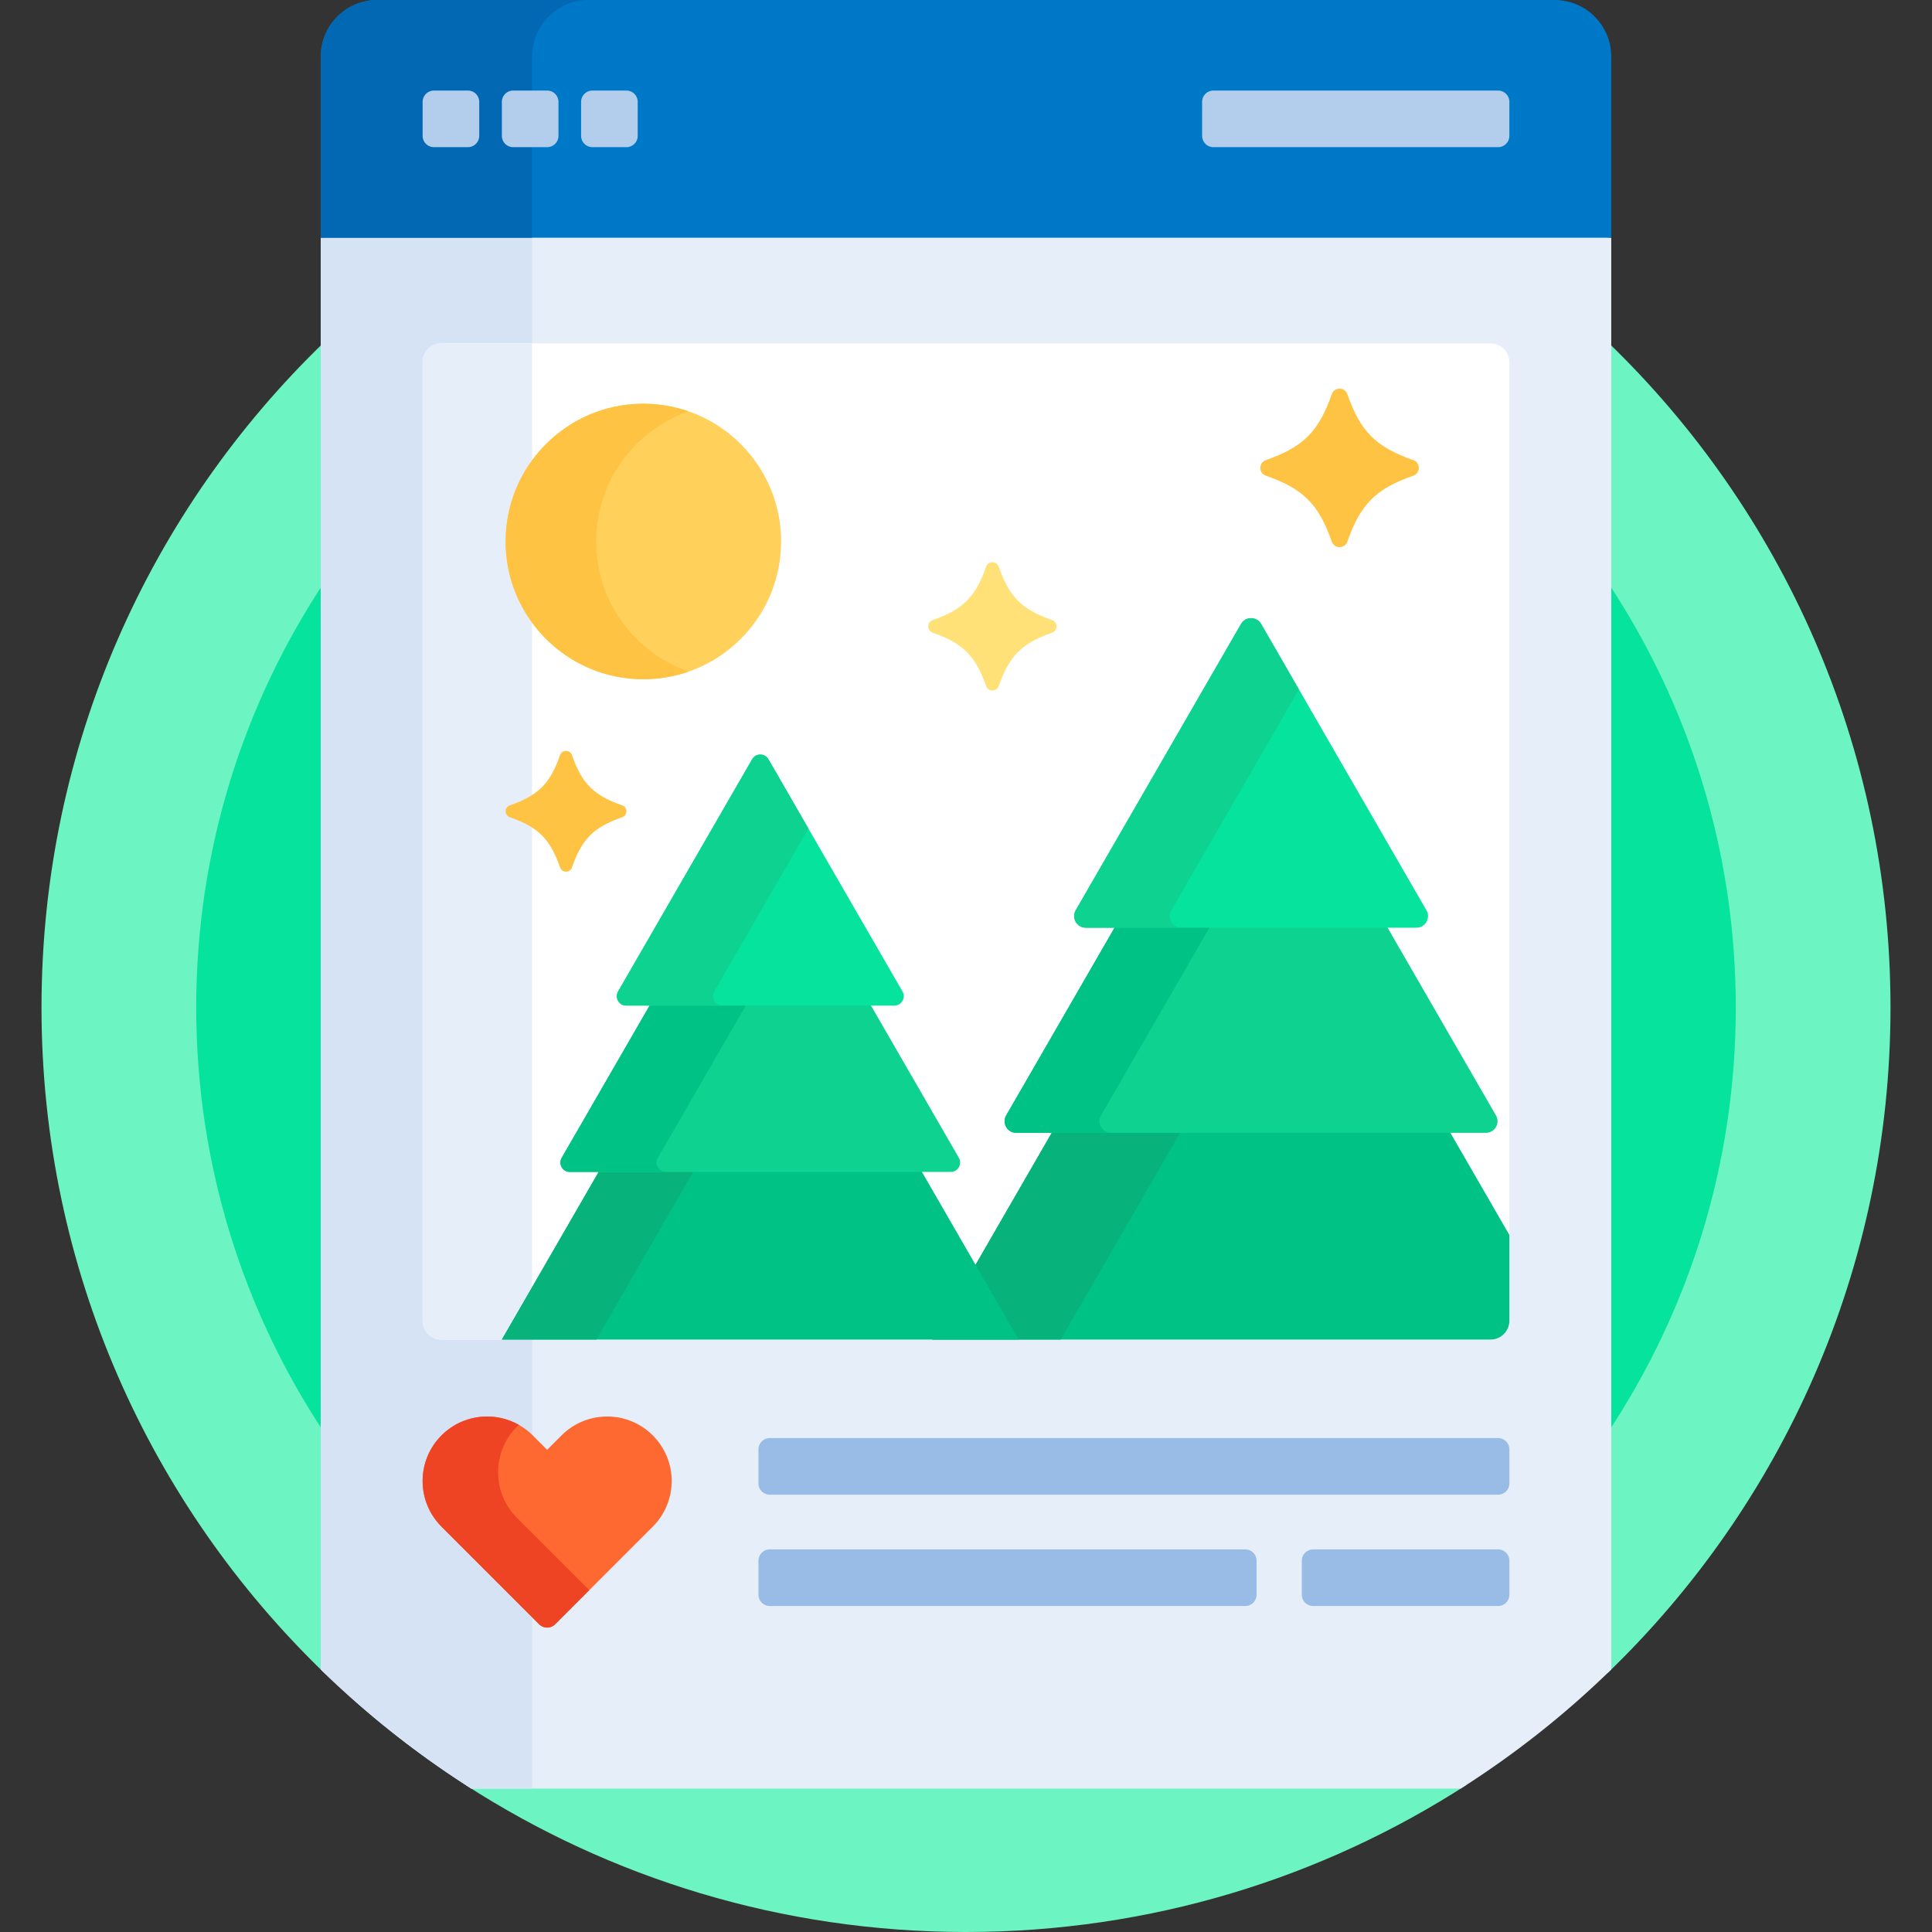
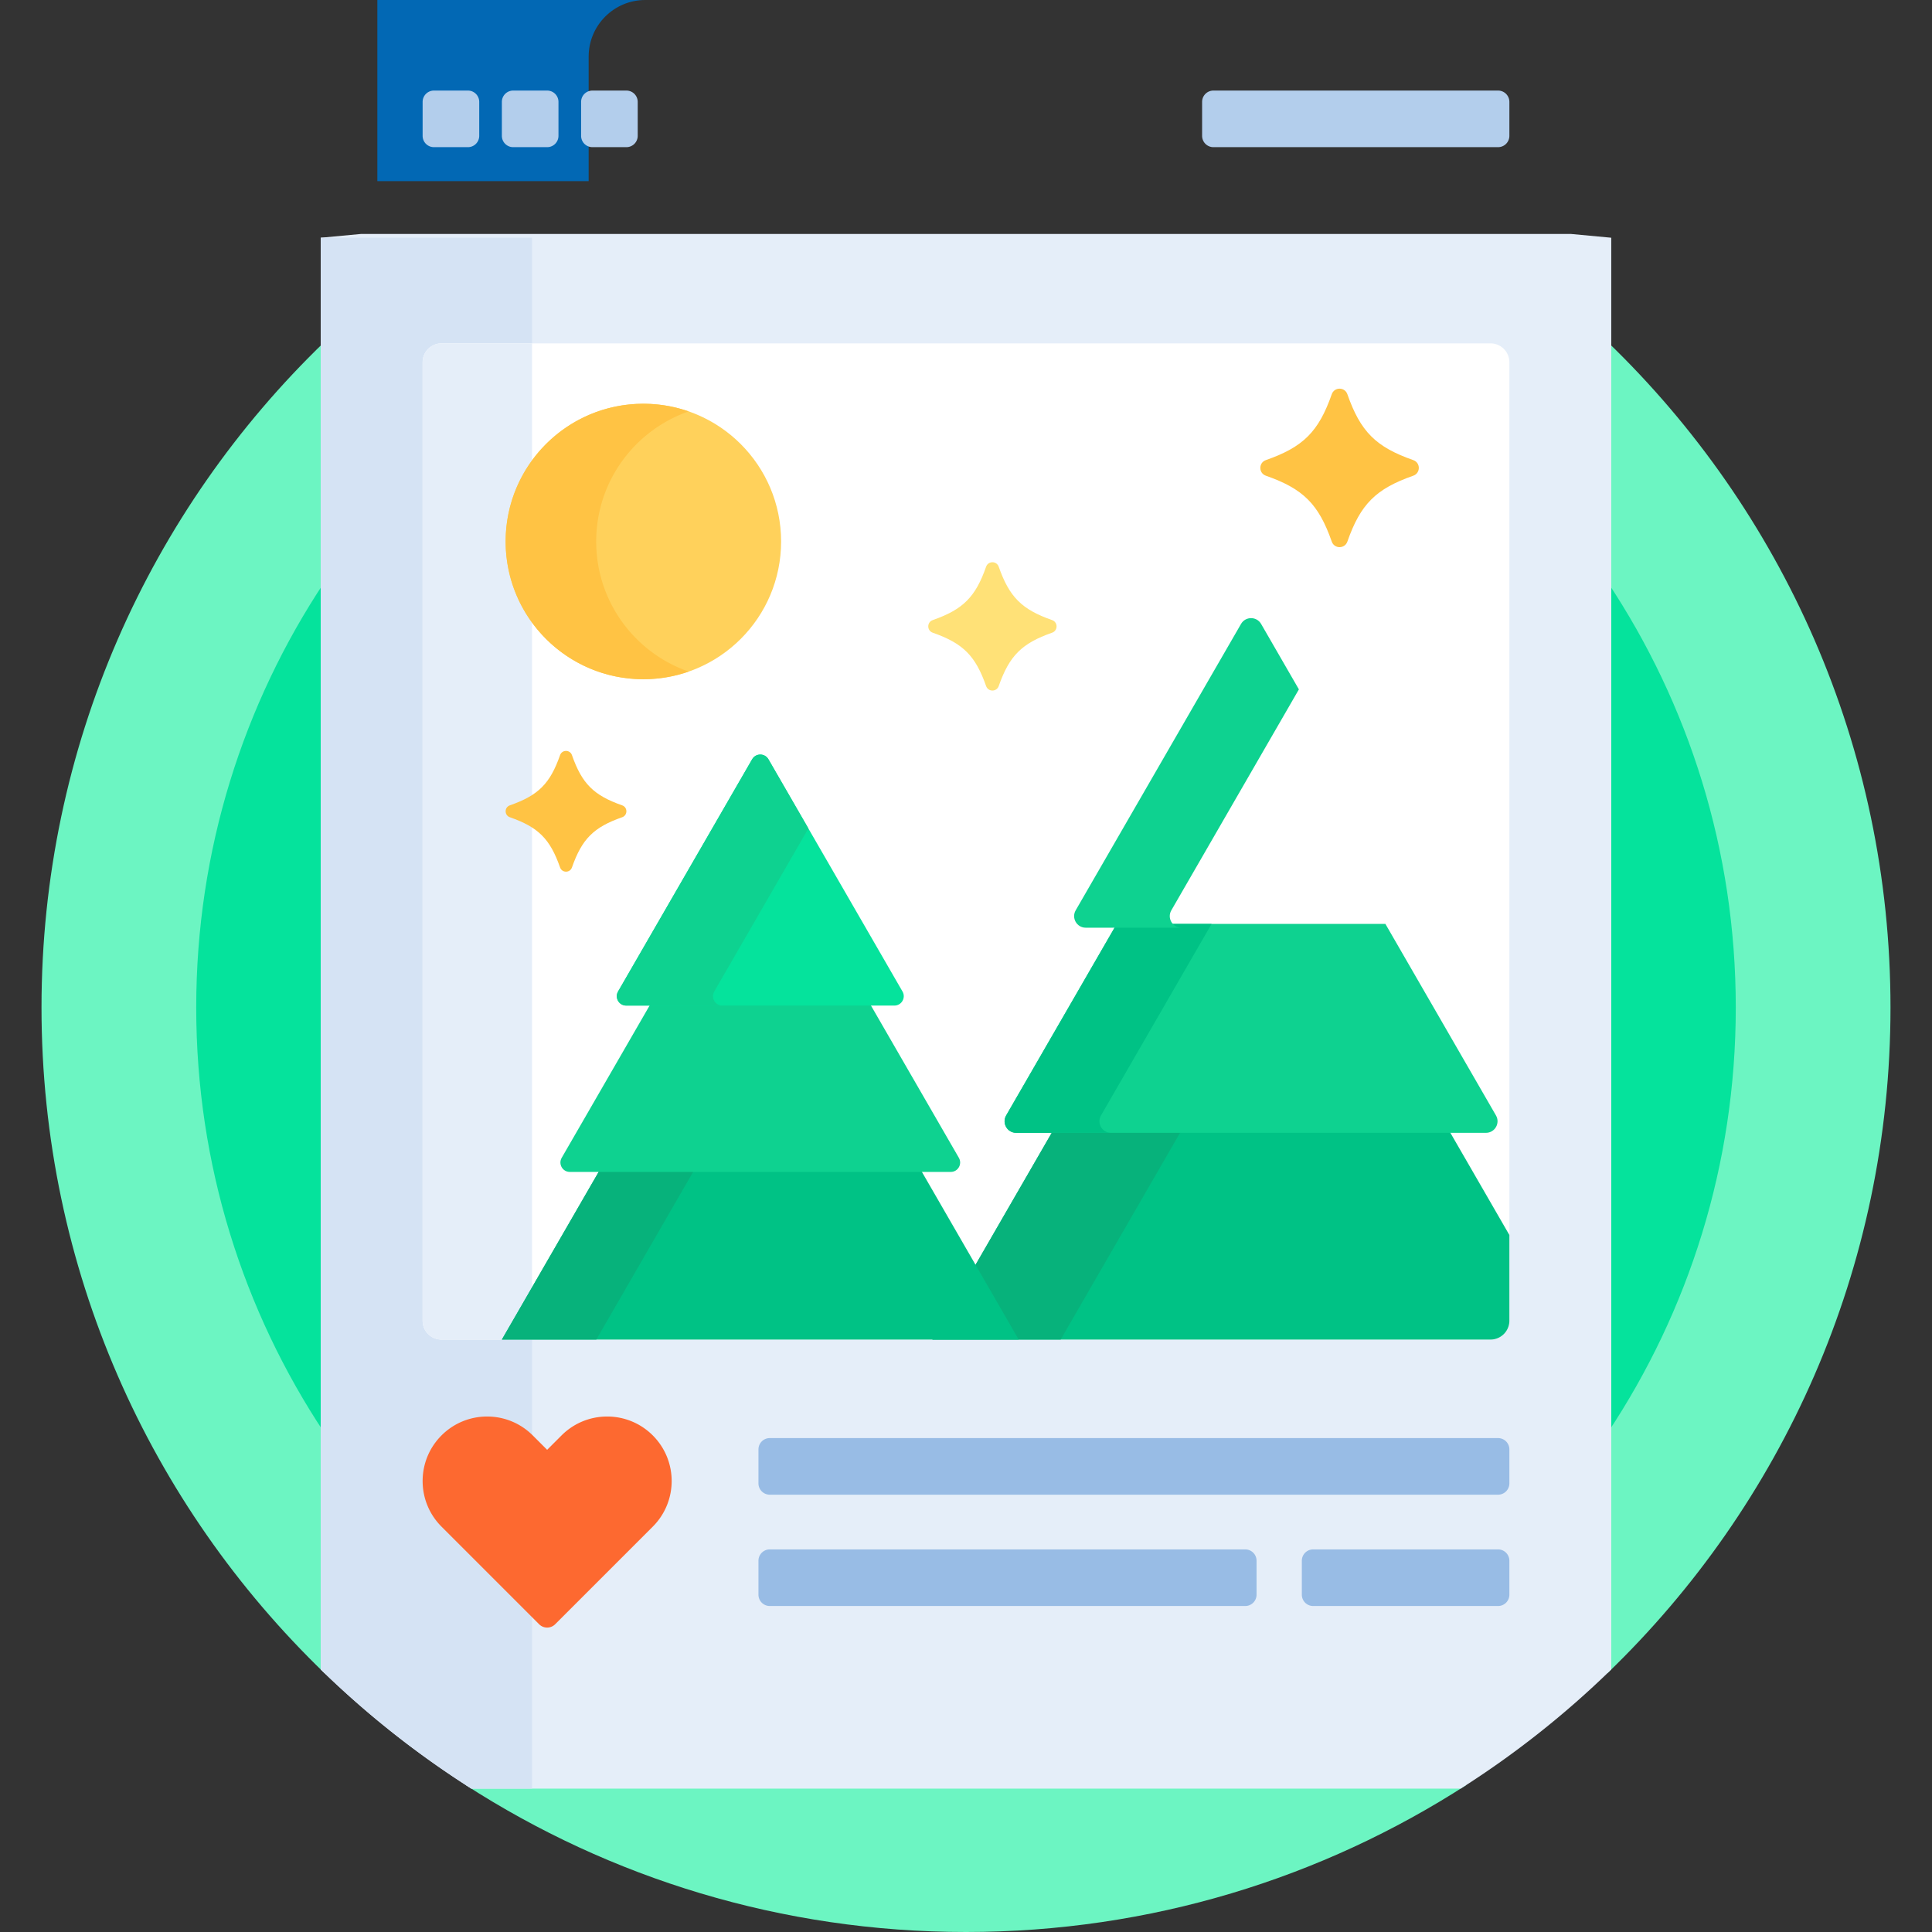
<svg xmlns="http://www.w3.org/2000/svg" version="1.1" width="512" height="512" x="0" y="0" viewBox="0 0 512 512" style="enable-background:new 0 0 512 512" xml:space="preserve" class="">
  <rect x="0" y="0" width="512" height="512" fill="#333333" stroke="none" />
  <g>
    <g fill="#6cf5c2">
      <path d="M86 90.594C39.768 135.158 11 197.716 11 267s28.768 131.842 75 176.406zM123.336 473c38.235 24.674 83.775 39 132.664 39s94.429-14.326 132.664-39zM426 90.594v352.812c46.232-44.563 75-107.122 75-176.406s-28.768-131.842-75-176.406z" fill="#6cf5c2" opacity="1" data-original="#6cf5c2" class="" />
    </g>
    <g fill="#05e39c">
      <path d="M426 154.218v225.564c21.477-32.307 34-71.08 34-112.782s-12.523-80.475-34-112.782zM86 154.218C64.523 186.525 52 225.298 52 267s12.523 80.475 34 112.782z" fill="#05e39c" opacity="1" data-original="#05e39c" class="" />
    </g>
    <path fill="#e5eef9" d="M416.312 62H95.687L85 63v379.43A246.036 246.036 0 0 0 124.905 474h262.19A246.145 246.145 0 0 0 427 442.43V63z" opacity="1" data-original="#e5eef9" class="" />
    <path fill="#d5e3f4" d="M141 63H85v379.43A246.036 246.036 0 0 0 124.905 474H141z" opacity="1" data-original="#d5e3f4" class="" />
    <path fill="#ffffff" d="M395 355H117a5 5 0 0 1-5-5V96a5 5 0 0 1 5-5h278a5 5 0 0 1 5 5v254a5 5 0 0 1-5 5z" opacity="1" data-original="#ffffff" class="" />
    <path fill="#e5eef9" d="M141 91h-24a5 5 0 0 0-5 5v254a5 5 0 0 0 5 5h24z" opacity="1" data-original="#e5eef9" class="" />
-     <path fill="#0078c8" d="M427 63H85V15c0-8.284 6.716-15 15-15h312c8.284 0 15 6.716 15 15z" opacity="1" data-original="#0078c8" />
-     <path fill="#0268b4" d="M156 0h-56c-8.284 0-15 6.716-15 15v48h56V15c0-8.284 6.716-15 15-15z" opacity="1" data-original="#0268b4" class="" />
+     <path fill="#0268b4" d="M156 0h-56v48h56V15c0-8.284 6.716-15 15-15z" opacity="1" data-original="#0268b4" class="" />
    <path fill="#b3ceec" d="M397 39h-75.429a3 3 0 0 1-3-3v-9a3 3 0 0 1 3-3H397a3 3 0 0 1 3 3v9a3 3 0 0 1-3 3zM124 39h-9a3 3 0 0 1-3-3v-9a3 3 0 0 1 3-3h9a3 3 0 0 1 3 3v9a3 3 0 0 1-3 3zM145 39h-9a3 3 0 0 1-3-3v-9a3 3 0 0 1 3-3h9a3 3 0 0 1 3 3v9a3 3 0 0 1-3 3zM166 39h-9a3 3 0 0 1-3-3v-9a3 3 0 0 1 3-3h9a3 3 0 0 1 3 3v9a3 3 0 0 1-3 3z" opacity="1" data-original="#b3ceec" />
    <path fill="#fd6930" d="M148.817 380.399 145 384.216l-3.817-3.817c-6.676-6.676-17.5-6.676-24.176 0-6.676 6.676-6.676 17.5 0 24.176l25.872 25.872a3 3 0 0 0 4.241 0l25.872-25.872c6.676-6.676 6.676-17.5 0-24.176-6.675-6.676-17.499-6.676-24.175 0z" opacity="1" data-original="#fd6930" />
-     <path fill="#ef4424" d="M137.007 402.249c-6.676-6.676-6.676-17.5 0-24.176.161-.161.335-.299.501-.452-6.52-3.694-14.944-2.779-20.501 2.778-6.676 6.676-6.676 17.5 0 24.176l25.872 25.872a3 3 0 0 0 4.241 0l9.042-9.042z" opacity="1" data-original="#ef4424" />
    <path fill="#00c285" d="M383.791 299.212H279.3L247.091 355H395a5 5 0 0 0 5-5v-22.713z" opacity="1" data-original="#00c285" />
    <path fill="#07b27b" d="M279.3 299.212 247.091 355h34l32.209-55.788z" opacity="1" data-original="#07b27b" />
    <path fill="#0ed290" d="m396.449 295.605-29.304-50.756h-71.199l-29.304 50.756c-1.182 2.047.296 4.607 2.66 4.607H393.79c2.364 0 3.842-2.56 2.659-4.607z" opacity="1" data-original="#0ed290" />
    <path fill="#00c285" d="m291.776 295.605 29.304-50.756h-25.135l-29.304 50.756c-1.182 2.047.296 4.607 2.66 4.607h25.135c-2.364 0-3.842-2.56-2.66-4.607z" opacity="1" data-original="#00c285" />
-     <path fill="#05e39c" d="m328.886 165.347-43.818 75.895c-1.182 2.047.296 4.607 2.66 4.607h87.636c2.364 0 3.842-2.559 2.66-4.607l-43.818-75.895c-1.183-2.047-4.138-2.047-5.32 0z" opacity="1" data-original="#05e39c" class="" />
    <path fill="#0ed290" d="m310.416 241.242 33.804-58.549-10.014-17.345c-1.182-2.047-4.137-2.047-5.319 0l-43.818 75.895c-1.182 2.047.295 4.607 2.66 4.607h25.348c-2.365-.001-3.843-2.561-2.661-4.608z" opacity="1" data-original="#0ed290" />
    <path fill="#00c285" d="M243.74 309.572h-84.512L133 355h136.967z" opacity="1" data-original="#00c285" />
    <path fill="#07b27b" d="M159.228 309.572 133 355h25.033l26.227-45.428z" opacity="1" data-original="#07b27b" />
    <path fill="#0ed290" d="m254.114 306.837-23.872-41.348h-57.516l-23.872 41.348c-.958 1.66.24 3.735 2.157 3.735h100.947c1.916 0 3.115-2.075 2.156-3.735z" opacity="1" data-original="#0ed290" />
-     <path fill="#00c285" d="m174.337 306.837 23.872-41.348h-25.484l-23.872 41.348c-.958 1.66.24 3.735 2.157 3.735h25.484c-1.917 0-3.115-2.075-2.157-3.735z" opacity="1" data-original="#00c285" />
    <path fill="#05e39c" d="m199.327 201.211-35.532 61.543c-.959 1.66.24 3.736 2.157 3.736h71.063c1.917 0 3.115-2.075 2.157-3.736l-35.532-61.543c-.958-1.66-3.354-1.66-4.313 0z" opacity="1" data-original="#05e39c" class="" />
    <path fill="#0ed290" d="m189.286 262.754 24.943-43.203-10.589-18.34c-.958-1.66-3.355-1.66-4.313 0l-35.532 61.543c-.959 1.66.24 3.736 2.157 3.736h25.49c-1.917 0-3.115-2.076-2.156-3.736z" opacity="1" data-original="#0ed290" />
    <circle cx="170.5" cy="143.5" r="36.5" fill="#ffd15b" opacity="1" data-original="#ffd15b" />
    <path fill="#ffc344" d="M158 143.5c0-15.953 10.239-29.507 24.5-34.471a36.419 36.419 0 0 0-12-2.029c-20.158 0-36.5 16.342-36.5 36.5s16.342 36.5 36.5 36.5c4.205 0 8.241-.72 12-2.029-14.261-4.964-24.5-18.518-24.5-34.471z" opacity="1" data-original="#ffc344" />
    <path fill="#98bce5" d="M397 396.108H204a3 3 0 0 1-3-3v-9a3 3 0 0 1 3-3h193a3 3 0 0 1 3 3v9a3 3 0 0 1-3 3zM330 425.608H204a3 3 0 0 1-3-3v-9a3 3 0 0 1 3-3h126a3 3 0 0 1 3 3v9a3 3 0 0 1-3 3zM397 425.608h-49a3 3 0 0 1-3-3v-9a3 3 0 0 1 3-3h49a3 3 0 0 1 3 3v9a3 3 0 0 1-3 3z" opacity="1" data-original="#98bce5" />
    <path fill="#ffe177" d="M278.809 167.675c-8.029 2.812-11.322 6.105-14.134 14.134-.556 1.589-2.793 1.589-3.349 0-2.812-8.029-6.105-11.322-14.134-14.134-1.589-.556-1.589-2.793 0-3.349 8.029-2.812 11.322-6.105 14.134-14.134.556-1.589 2.793-1.589 3.349 0 2.812 8.029 6.105 11.322 14.134 14.134 1.588.556 1.588 2.792 0 3.349z" opacity="1" data-original="#ffe177" />
    <path fill="#ffc344" d="M164.879 216.576c-7.557 2.647-10.656 5.746-13.303 13.303-.524 1.495-2.629 1.495-3.152 0-2.647-7.557-5.746-10.656-13.303-13.303-1.495-.524-1.495-2.629 0-3.152 7.557-2.647 10.656-5.746 13.303-13.303.524-1.495 2.629-1.495 3.152 0 2.647 7.557 5.746 10.656 13.303 13.303 1.495.524 1.495 2.628 0 3.152zM374.528 126.069c-9.919 3.474-13.986 7.541-17.46 17.46-.687 1.962-3.45 1.962-4.137 0-3.474-9.919-7.541-13.986-17.46-17.46-1.962-.687-1.962-3.45 0-4.137 9.919-3.474 13.986-7.541 17.46-17.46.687-1.962 3.45-1.962 4.137 0 3.474 9.919 7.541 13.986 17.46 17.46 1.963.687 1.963 3.449 0 4.137z" opacity="1" data-original="#ffc344" />
  </g>
</svg>